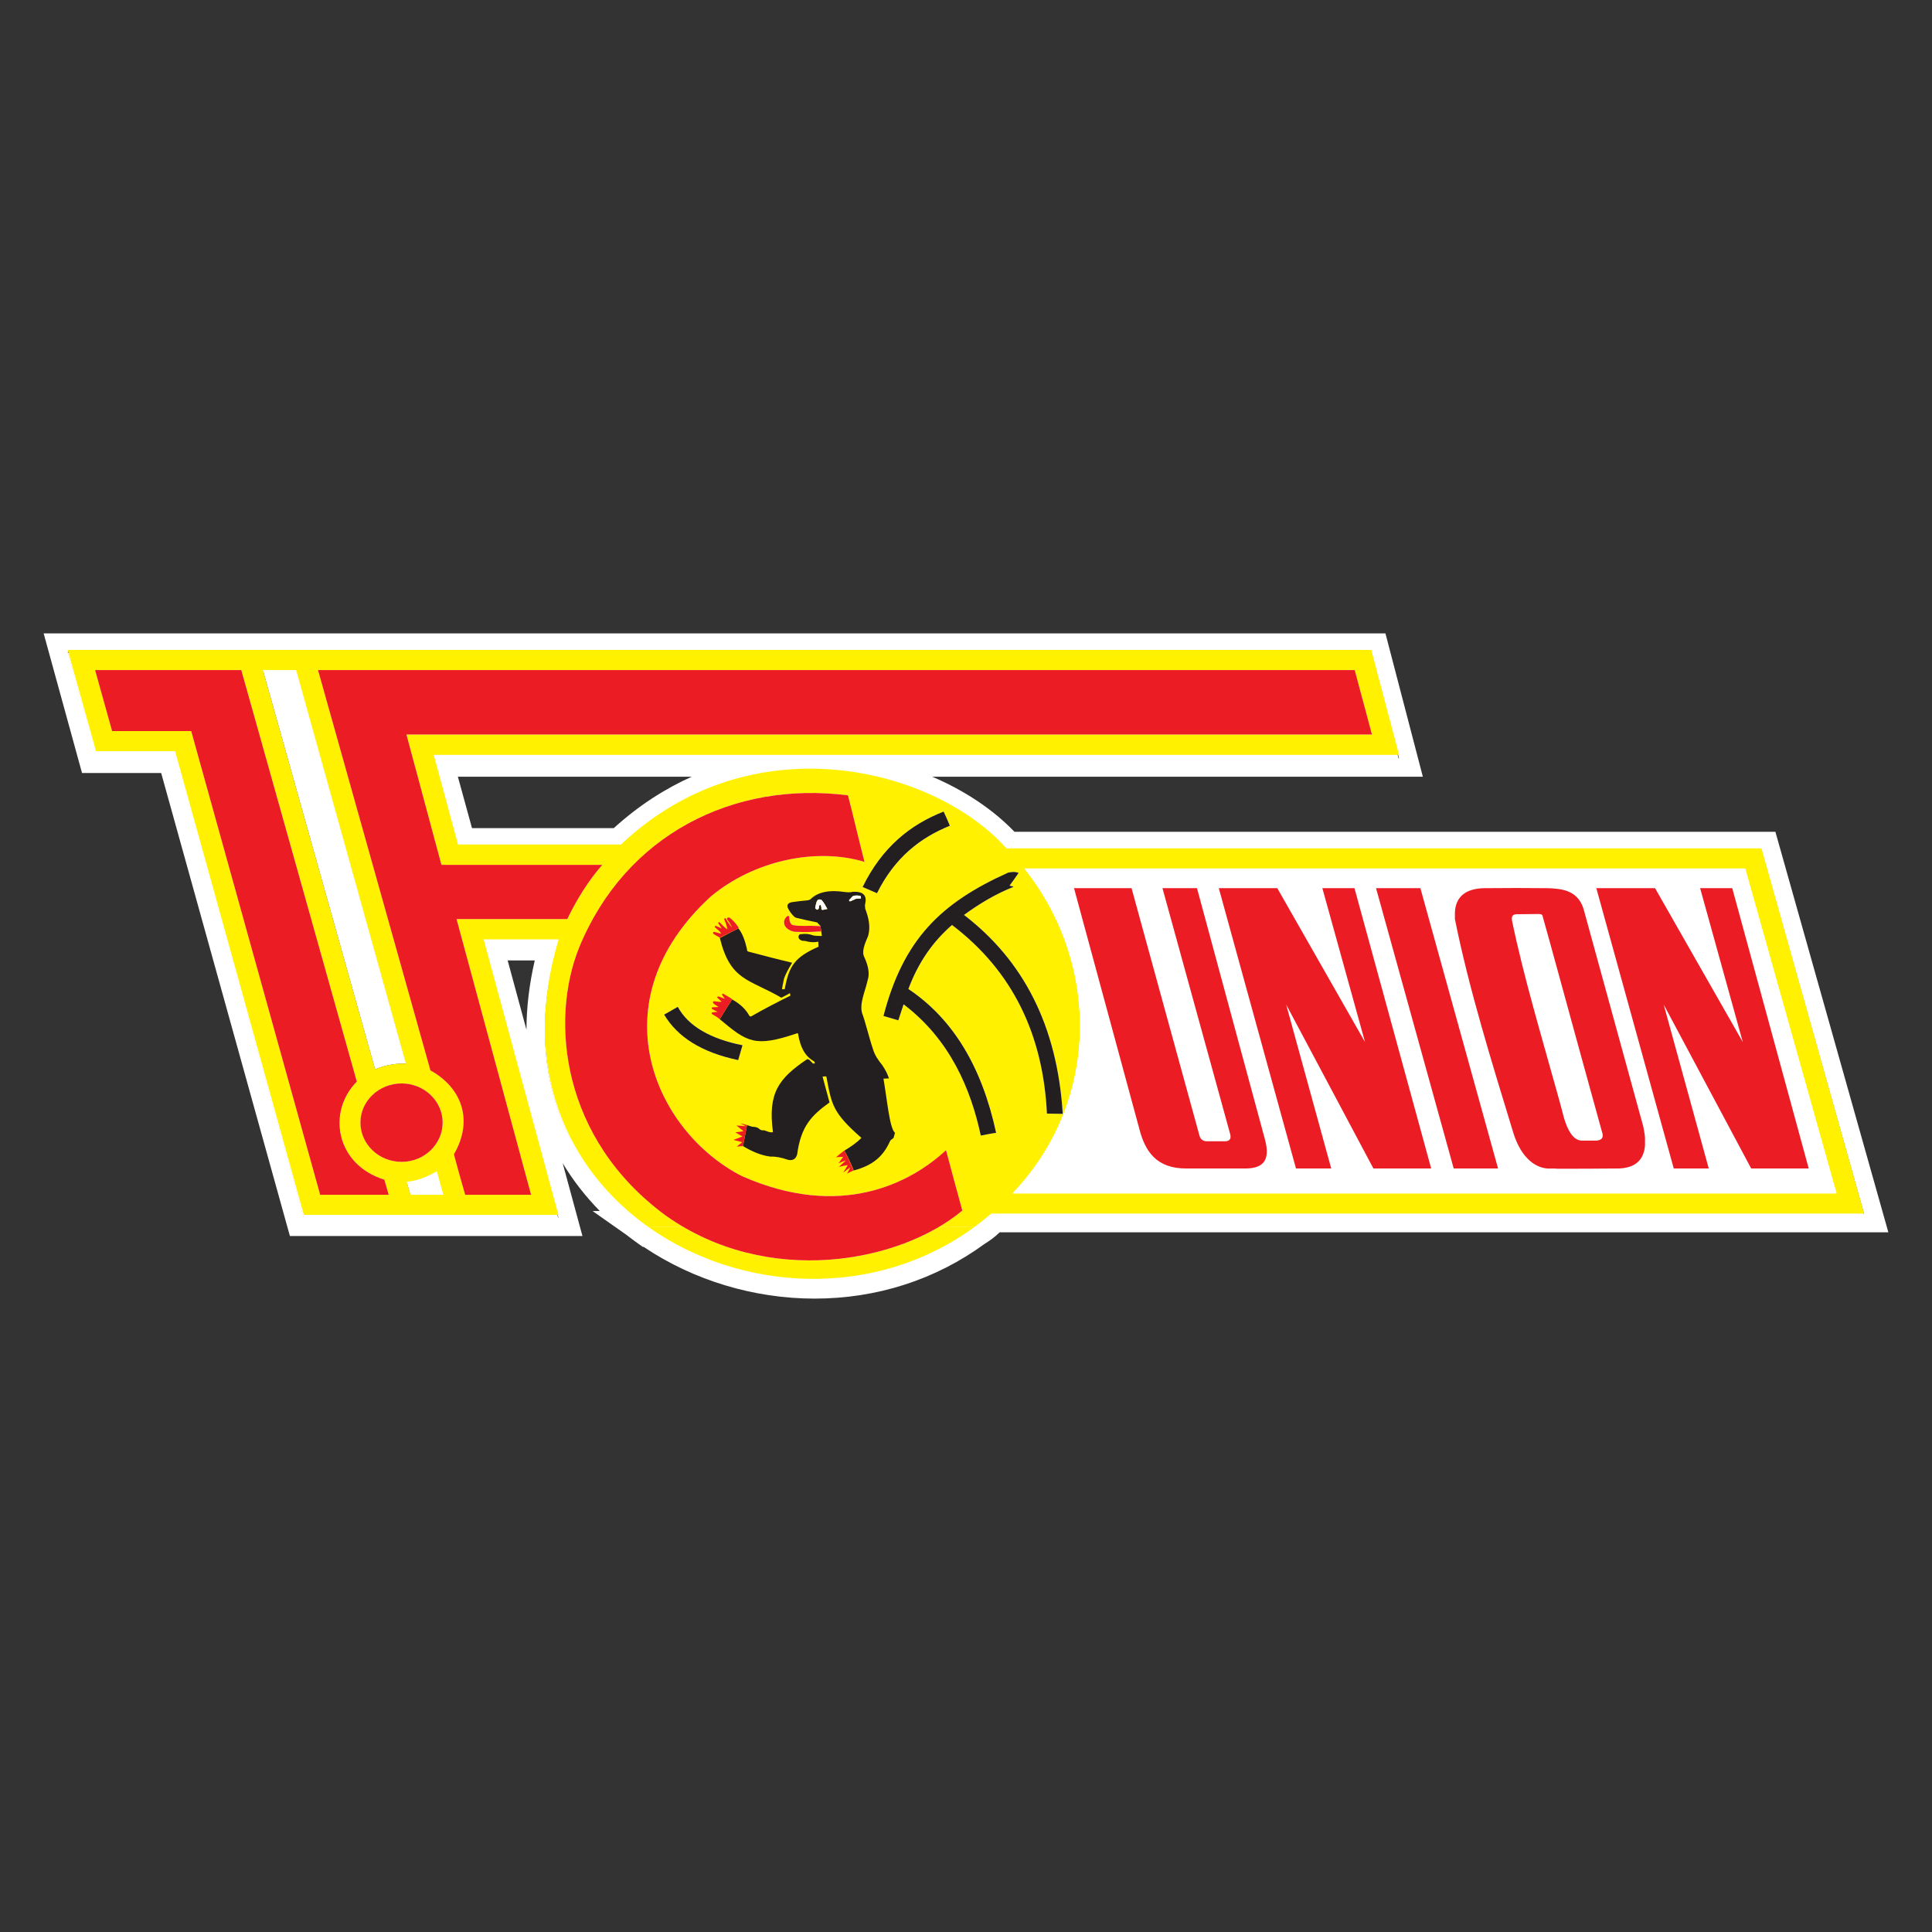
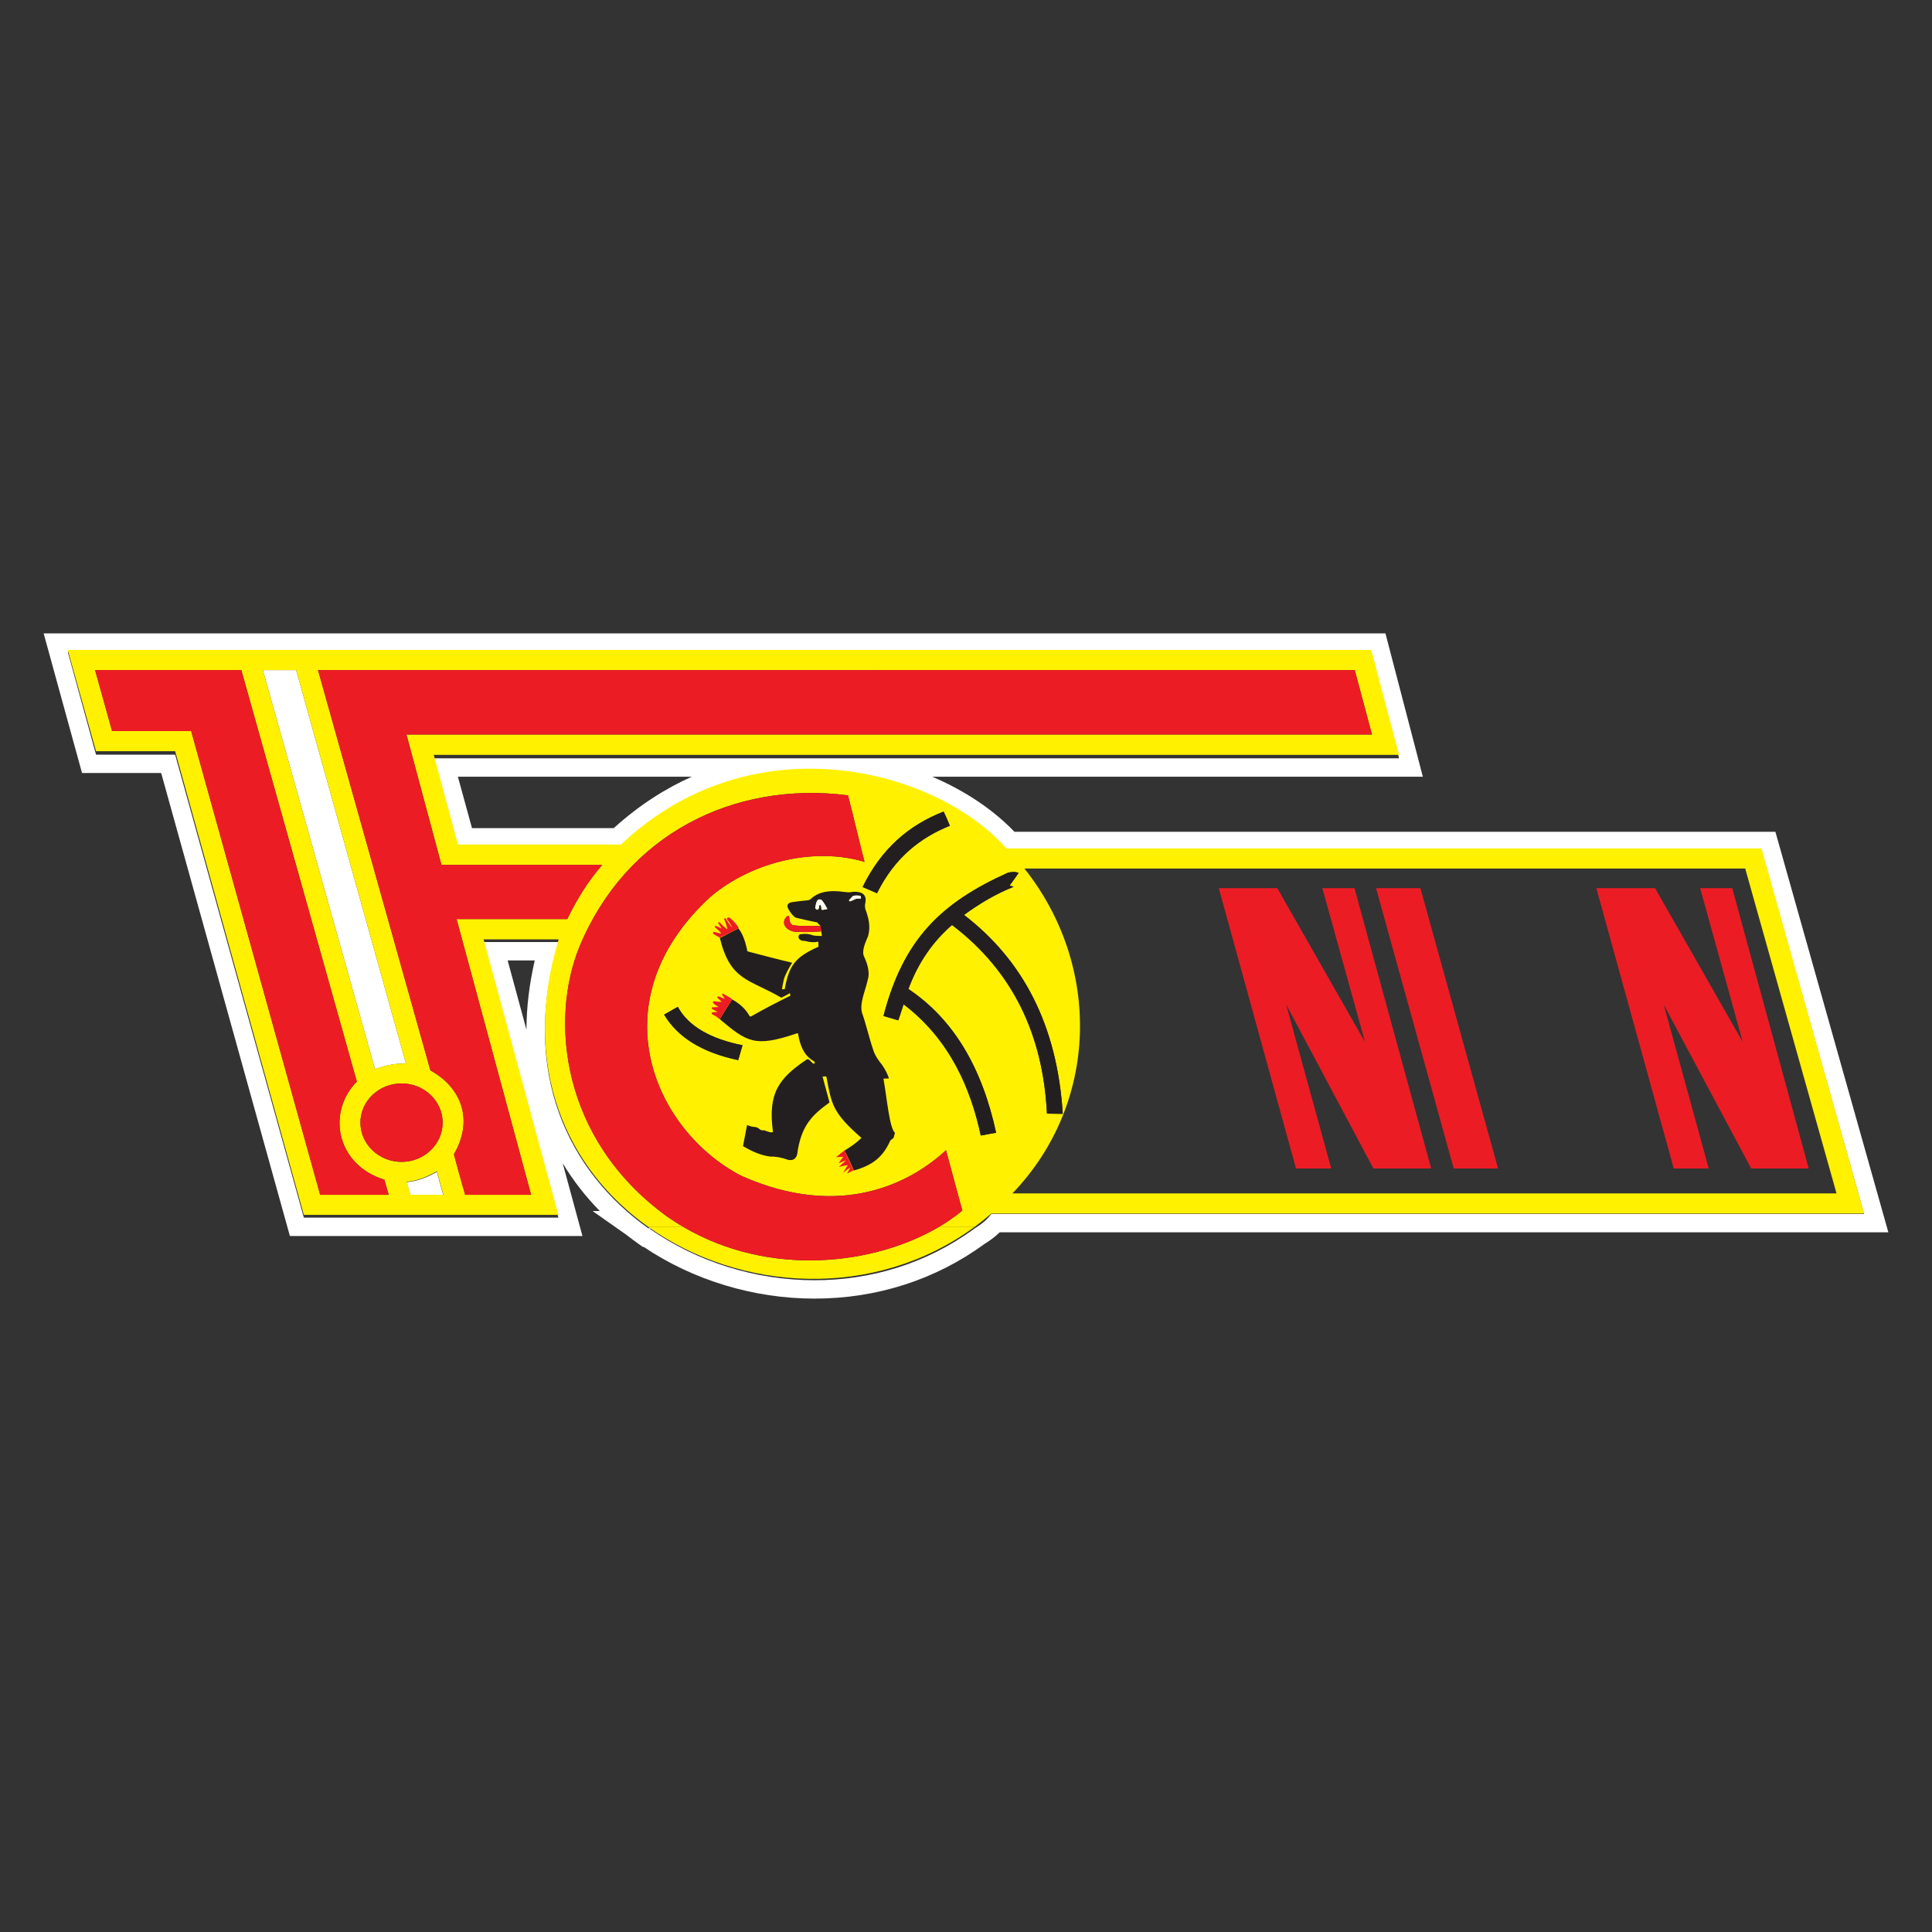
<svg xmlns="http://www.w3.org/2000/svg" version="1.1" id="Слой_1" x="0px" y="0px" viewBox="0 0 1024 1024" style="enable-background:new 0 0 1024 1024;" xml:space="preserve">
  <rect x="0" y="0" width="1024" height="1024" fill="#333333" stroke="none" />
  <g>
    <g>
-       <path style="fill:#FFFFFF;" d="M933.627,452H533.427c-37.607-43-134.671-69-204.294-2h-86.392    l-12.832-47h511.622l-14.737-57H35.908l14.992,55h41.927l68.224,245h134.924l-39.639-146    h39.766c-20.587,68,4.679,121.029,47.605,151.423l18.61-0.529    c-0.962-0.562-1.912-1.431-2.866-2.022c1.135,0.704,2.27,1.276,3.417,1.938    c-0.183-0.106-0.369-0.267-0.552-0.373l-18.608,0.783    C392.275,685.611,463.445,691,516.4,652h0.008c3.069-2,6.077-4,9.015-8h462.581    L933.627,452z M497.552,650c-0.291,1-0.597,0.516-0.892,0.685    c0.83-0.477,1.646-1.053,2.45-1.545C498.594,649.457,498.091,650,497.565,650H497.552z     M421.768,454.9c-3.595,0.584-7.184,1.38-10.735,2.384    c-5.326,1.506-10.565,3.48-15.6,5.902c5.035-2.423,10.274-4.396,15.6-5.902    C414.584,456.281,418.174,455.484,421.768,454.9z M458.215,456.814    c-6.416-1.939-13.292-2.954-20.356-3.087c-3.531-0.066-7.109,0.088-10.7,0.458    c3.591-0.37,7.169-0.524,10.7-0.458c7.063,0.133,13.94,1.148,20.356,3.087    V456.814z M536.687,469.809c0.179,0.055,0.361,0.123,0.552,0.214    c-5.717,2.272-11.186,5.065-16.594,8.379c5.407-3.314,10.876-6.107,16.594-8.379    C537.048,469.932,536.865,469.864,536.687,469.809z M563.283,590.362    c-1.397,0-2.795-0.03-4.193-0.06C560.488,590.331,561.885,590.362,563.283,590.362    L563.283,590.362z M481.465,524.194c4.002-10.725,9.361-19.541,16.025-26.96    C490.826,504.653,485.466,513.469,481.465,524.194z M486.101,498.409    c1.196-1.643,2.438-3.231,3.729-4.77    C488.539,495.178,487.297,496.766,486.101,498.409z M481.031,506.181    c1.059-1.815,2.162-3.569,3.312-5.267    C483.193,502.612,482.09,504.366,481.031,506.181z M478.924,532.314    c-0.889,2.787-1.906,5.695-2.795,8.484l0,0c0.889-2.788,1.906-5.697,2.795-8.484    V532.314z M472.649,524.269c0.809-2.218,1.657-4.362,2.545-6.436    C474.305,519.907,473.457,522.051,472.649,524.269z M434.997,491.825l0.001,0.006    c-0.061-0.319-0.118-0.641-0.16-0.964    C434.879,491.188,434.936,491.509,434.997,491.825z M419.974,490.261    c-0.508-0.303-0.921-0.818-1.207-1.53    C419.053,489.443,419.466,489.958,419.974,490.261    c1.207,0.242,2.382,0.364,3.541,0.424    C422.355,490.625,421.18,490.503,419.974,490.261z M425.564,494.018L425.564,494.018    c0.826,0,1.651,0,2.462-0.015c0.81-0.015,1.604-0.046,2.366-0.106    c1.867-0.119,2.99-0.122,4.369-0.235L434,491.847c0,0.001,0,0.002,0,0.003    l0.761,1.812c-1.379,0.113-2.752,0.116-4.619,0.235    c-0.762,0.061-1.431,0.091-2.241,0.106    C427.09,494.018,426.39,494.018,425.564,494.018z M426.961,490.746    c0.54-0.03,1.112-0.045,1.714-0.049    C428.073,490.701,427.501,490.716,426.961,490.746L426.961,490.746z M418.004,485.505    c-0.096-0.061-0.206-0.099-0.326-0.099    C417.797,485.406,417.909,485.444,418.004,485.505z M391.26,561.883L391.26,561.883    c0.191-0.667,0.381-1.314,0.572-1.97    C391.642,560.569,391.451,561.217,391.26,561.883z M415.787,490.204    c-0.345-0.968-0.33-2.232,0.355-3.378    C415.457,487.972,415.442,489.236,415.787,490.204z M358.333,545.914    c-1.86-1.867-3.508-3.864-4.953-5.985    C354.825,542.051,356.474,544.047,358.333,545.914z M359.244,533.646v-0    c2.096,3.863,5.068,7.214,8.855,10.074    C364.312,540.861,361.341,537.509,359.244,533.646z M366.915,552.688    c-1.624-1.011-3.149-2.082-4.579-3.211    C363.766,550.606,365.291,551.677,366.915,552.688z M370.06,545.109    c2.028,1.348,4.258,2.574,6.681,3.68    C374.318,547.683,372.089,546.457,370.06,545.109z M500.931,493.638    c1.183-1.161,2.402-2.286,3.656-3.377l0,0    C503.333,491.352,502.114,492.477,500.931,493.638z M464.822,473.417v-0    c8.813-17.724,21.312-28.098,35.716-34.518    C486.134,445.319,473.636,455.693,464.822,473.417z M376.65,475.234    c-0.949,0.871-1.875,1.745-2.78,2.622    C374.774,476.979,375.7,476.105,376.65,475.234    c2.859-2.393,5.876-4.597,9.018-6.607    C382.525,470.636,379.508,472.84,376.65,475.234z M359.923,493.919    c-1.298,1.81-2.514,3.626-3.652,5.447    C357.409,497.545,358.625,495.728,359.923,493.919    c1.947-2.715,4.077-5.414,6.399-8.094    C364,488.504,361.87,491.204,359.923,493.919z M388.901,620.99    c-2.109-1.232-4.181-2.56-6.207-3.977    C384.72,618.43,386.791,619.758,388.901,620.99    c1.406,0.821,2.829,1.6,4.266,2.335c16.397,7.271,31.293,10.353,44.594,10.624    c-13.301-0.272-28.197-3.353-44.594-10.624    C391.729,622.59,390.307,621.811,388.901,620.99z M394.805,663.701    c-1.199-0.31-2.395-0.643-3.591-0.989    C392.41,663.058,393.606,663.391,394.805,663.701z M389.677,662.269    c-1.67-0.505-3.337-1.039-4.998-1.616    C386.34,661.23,388.007,661.764,389.677,662.269z M384.608,660.63    c-1.706-0.594-3.405-1.233-5.099-1.905    C381.203,659.397,382.902,660.036,384.608,660.63z M378.166,658.169    c-1.232-0.505-2.461-1.025-3.685-1.572    C375.705,657.145,376.934,657.665,378.166,658.169z M372.829,655.839    c-1.139-0.529-2.274-1.076-3.405-1.643    C370.554,654.762,371.689,655.31,372.829,655.839z M439.205,667.686    c-1.645,0.114-3.3,0.199-4.961,0.257    C435.905,667.885,437.56,667.8,439.205,667.686z M459.069,664.902    c-1.156,0.244-2.317,0.479-3.489,0.697    C456.752,665.382,457.913,665.147,459.069,664.902z M453.899,665.894    c-1.037,0.18-2.077,0.35-3.125,0.508    C451.821,666.244,452.863,666.074,453.899,665.894z M448.998,666.66    c-1.07,0.148-2.146,0.281-3.226,0.406    C446.852,666.941,447.928,666.807,448.998,666.66z M444.112,667.255    c-1.324,0.137-2.656,0.253-3.993,0.355    C441.457,667.508,442.788,667.392,444.112,667.255z M469.322,662.342    c-1.142,0.332-2.295,0.647-3.456,0.952    C467.027,662.988,468.181,662.673,469.322,662.342z M464.83,663.573    c-1.509,0.385-3.034,0.746-4.572,1.085    C461.796,664.319,463.321,663.957,464.83,663.573z M478.153,659.438    c-0.924,0.339-1.854,0.671-2.794,0.992    C476.299,660.109,477.229,659.776,478.153,659.438z M473.747,660.97    c-0.95,0.311-1.909,0.611-2.874,0.904    C471.838,661.581,472.797,661.281,473.747,660.97z M487.722,655.494    c-1.301,0.602-2.623,1.187-3.968,1.753    C485.098,656.682,486.421,656.097,487.722,655.494z M482.804,657.631    c-1.046,0.43-2.1,0.853-3.17,1.26    C480.704,658.484,481.758,658.061,482.804,657.631z M495.316,651.627    c-0.791,0.44-1.594,0.871-2.406,1.297    C493.722,652.498,494.525,652.066,495.316,651.627z M491.573,653.62    c-0.933,0.474-1.884,0.935-2.843,1.39    C489.689,654.555,490.64,654.094,491.573,653.62z M495.675,614.528    c2.073-1.628,3.985-3.273,5.736-4.898v0    C499.66,611.255,497.747,612.9,495.675,614.528z M505.955,644.814    c-0.731,0.539-1.465,1.076-2.224,1.602    C504.49,645.89,505.224,645.353,505.955,644.814z M502.535,647.216    c-0.759,0.509-1.525,1.015-2.31,1.51    C501.011,648.232,501.775,647.725,502.535,647.216z M506.997,644.052    c1.048-0.797,2.07-1.605,3.053-2.428    C509.066,642.447,508.045,643.255,506.997,644.052z M542.955,460.328    c6.372,8.01,11.724,16.549,16.043,25.44c1.727,3.556,3.29,7.169,4.686,10.827    c1.396,3.657,2.626,7.36,3.689,11.096c-1.063-3.736-2.293-7.438-3.689-11.096    c-1.396-3.658-2.958-7.27-4.686-10.827    C554.679,476.877,549.327,468.338,542.955,460.328L542.955,460.328z M539.907,462.631    c-0.763,1.152-1.557,2.273-2.366,3.394c-0.81,1.121-1.636,2.242-2.461,3.393    c0.381,0.121,0.73,0.182,1.08,0.257c-0.349-0.076-0.699-0.136-1.08-0.257    c0.826-1.151,1.652-2.272,2.461-3.393    C538.35,464.903,539.144,463.782,539.907,462.631    c-0.889-0.242-1.779-0.485-2.541-0.485l0,0    C538.128,462.146,539.018,462.388,539.907,462.631z M500.141,430.152v0    c-6.622,2.59-12.869,5.896-18.634,10.129    C487.271,436.049,493.518,432.743,500.141,430.152z M470.652,450.045    c-1.691,1.854-3.321,3.827-4.885,5.925    C467.331,453.872,468.961,451.899,470.652,450.045z M461.01,471.78l-3.812-1.636    c1.929-3.954,4.024-7.588,6.271-10.929c-2.247,3.341-4.342,6.975-6.271,10.929    L461.01,471.78z M449.449,421.548c2.287,8.817,4.359,17.633,6.539,26.45    C453.807,439.181,451.735,430.365,449.449,421.548    c-5.681-0.727-11.333-1.136-16.93-1.23    C438.116,420.412,443.767,420.821,449.449,421.548z M399.778,423.492    c-8.808,1.911-17.333,4.674-25.463,8.267    C382.445,428.165,390.969,425.403,399.778,423.492z M342.793,451.689    c5.447-4.708,11.244-8.9,17.338-12.568c3.047-1.834,6.167-3.536,9.354-5.107    c-3.187,1.57-6.307,3.273-9.354,5.107    C354.038,442.789,348.24,446.981,342.793,451.689    c-14.977,12.946-27.293,29.789-35.766,50.326    c-4.395,10.873-7.082,23.663-7.438,37.338c0.357-13.675,3.043-26.465,7.438-37.338    C315.5,481.479,327.816,464.636,342.793,451.689z M311.636,468.137    c-2.395,3.454-4.662,7.112-6.811,10.975    C306.975,475.249,309.241,471.591,311.636,468.137z M314.075,464.751    c1.656-2.212,3.37-4.333,5.149-6.363    C317.445,460.419,315.731,462.54,314.075,464.751z M189.835,617.479    c-1.037-0.951-1.992-1.953-2.865-2.997    C187.844,615.527,188.798,616.528,189.835,617.479z M182.369,583.327    c0.509-1.211,1.099-2.398,1.77-3.554    C183.468,580.929,182.878,582.116,182.369,583.327z M179.971,594.645    c0.023-1.281,0.128-2.562,0.313-3.835    C180.099,592.083,179.995,593.364,179.971,594.645z M199.15,623.538    c1.447,0.648,2.977,1.226,4.589,1.726c0.572,1.999,1.143,4.039,1.715,6.021    c-0.572-1.983-1.143-4.022-1.715-6.021    C202.127,624.764,200.597,624.186,199.15,623.538z M191.452,618.867    c1.678,1.347,3.541,2.572,5.588,3.647    C194.993,621.439,193.13,620.214,191.452,618.867z M193.671,604.903    c0.673,1.181,1.462,2.294,2.352,3.323    C195.133,607.197,194.344,606.084,193.671,604.903z M193.671,585.113    c0.673-1.174,1.462-2.281,2.352-3.305    C195.133,582.832,194.344,583.939,193.671,585.113z M233.63,588.825    c0.637,1.943,0.981,4.007,0.981,6.143c0,2.159-0.344,4.241-0.981,6.199    c0.637-1.958,0.981-4.04,0.981-6.199    C234.611,592.831,234.267,590.768,233.63,588.825z M718.028,355.137l9.147,34.176    L718.028,355.137L718.028,355.137z M168.546,355.137l59.586,212.199L168.546,355.137    L168.546,355.137z M156.984,356l58.188,208.132    c-6.352-0.121-11.689,1.306-16.389,3.245L139.325,356H156.984z M212.885,574.244    c-6.034,0-11.497,2.333-15.451,6.089    C201.388,576.577,206.851,574.244,212.885,574.244L212.885,574.244z M127.891,355.137    L189.128,573.274L127.891,355.137L127.891,355.137z M59.412,387.495l-9.021-32.357l0,0    L59.412,387.495L59.412,387.495z M197.434,609.706    c3.954,3.772,9.417,6.105,15.451,6.105l0,0    C206.851,615.811,201.388,613.478,197.434,609.706z M217.586,635l-2.033-7.776    c5.717-0.485,10.926-2.232,16.008-5.141C232.705,626.324,233.849,631,234.992,635    H217.586z M352.919,644.309c1.612,1.143,3.24,2.234,4.879,3.286    C356.159,646.543,354.531,645.451,352.919,644.309z M367.779,653.362    c-1.202-0.624-2.396-1.276-3.587-1.945    C365.383,652.085,366.578,652.737,367.779,653.362z M396.589,664.147    c1.146,0.28,2.293,0.542,3.441,0.79    C398.883,664.689,397.736,664.426,396.589,664.147z M401.788,665.31    c1.252,0.253,2.505,0.482,3.757,0.698    C404.293,665.792,403.04,665.563,401.788,665.31z M406.922,666.25    c1.714,0.277,3.427,0.526,5.138,0.737    C410.349,666.776,408.636,666.528,406.922,666.25z M412.668,667.052    c1.499,0.178,2.997,0.332,4.493,0.46    C415.665,667.384,414.167,667.23,412.668,667.052z M418.814,667.635    c1.157,0.086,2.313,0.16,3.466,0.217    C421.126,667.795,419.971,667.72,418.814,667.635z M424.114,667.928    c1.116,0.04,2.229,0.066,3.341,0.079    C426.343,667.994,425.23,667.968,424.114,667.928z M429.227,668.025    c1.231,0,2.459-0.021,3.683-0.053C431.686,668.004,430.459,668.025,429.227,668.025z     M519.833,601.874L519.833,601.874c1.461-0.242,2.763-0.515,4.065-0.772    C522.596,601.36,521.294,601.632,519.833,601.874z M536.604,632.535    c1.441-1.5,2.839-3.024,4.192-4.571c2.706-3.094,5.237-6.28,7.592-9.546    c-2.355,3.266-4.886,6.452-7.592,9.546    C539.442,629.511,538.045,631.035,536.604,632.535L536.604,632.535z M941.123,517.73    l32.27,114.805l0,0L941.123,517.73z" />
      <path style="fill:#FFFFFF;" d="M726.794,345.447l14.737,56.479h-511.622l12.832,46.741h86.392    c30.634-29.135,66.569-40.549,100.426-40.547    c43.09,0.004,82.809,18.501,103.868,42.494h400.2l54.377,192.806H525.423    c-2.938,3.895-5.947,5.843-9.015,7.79h-0.008    c-25.517,18.769-55.255,27.341-84.664,27.341c-31.473,0-62.567-9.824-87.668-27.485    l18.25-0.348c-0.159-0.093-0.318-0.192-0.476-0.295l0.416-0.009    c0.204,0.116,0.408,0.232,0.612,0.35c-0.183-0.106-0.369-0.245-0.552-0.352    l-0.061,0.001c-0.939-0.534-1.872-1.053-2.805-1.631    c0.796,0.494,1.59,1.12,2.389,1.64l-18.132,0.39    c0.118,0.084,0.24,0.169,0.359,0.253l-0.36,0.007    c-42.927-30.394-68.192-83.608-47.605-151.772h-39.766l39.639,146.066H161.051    L92.826,399.979h-41.927l-14.992-54.531H726.794 M727.175,389.313l-9.147-34.176    L727.175,389.313 M228.132,567.337L168.546,355.137L228.132,567.337 M189.128,573.274    l-61.237-218.137L189.128,573.274 M59.412,387.495l-9.021-32.357L59.412,387.495     M198.783,566.766c4.487-1.851,9.553-3.05,15.529-3.05    c0.285,0,0.572,0.003,0.861,0.008l-58.188-208.539h-17.66L198.783,566.766     M449.449,421.548c2.287,8.817,4.359,17.633,6.539,26.45    C453.808,439.181,451.736,430.364,449.449,421.548    c-5.681-0.727-11.333-1.136-16.93-1.23    C438.116,420.412,443.767,420.821,449.449,421.548 M374.315,431.759    c8.13-3.593,16.654-6.356,25.463-8.267    C390.969,425.403,382.445,428.165,374.315,431.759 M481.506,440.282    c5.765-4.233,12.012-7.539,18.634-10.129v-0    C493.518,432.743,487.271,436.049,481.506,440.282 M359.775,439.337    c-5.963,3.616-11.642,7.737-16.981,12.353    c-14.977,12.946-27.293,29.789-35.766,50.326    c-4.395,10.873-7.082,23.663-7.438,37.338c0.357-13.675,3.044-26.465,7.438-37.338    c8.473-20.537,20.789-37.38,35.766-50.326    C348.133,447.073,353.812,442.953,359.775,439.337    c0.119-0.072,0.238-0.144,0.357-0.216c3.047-1.834,6.167-3.536,9.354-5.107    c-3.187,1.57-6.307,3.273-9.354,5.107    C360.012,439.193,359.893,439.265,359.775,439.337 M464.822,473.417    c8.813-17.724,21.312-28.098,35.716-34.519    c-14.404,6.421-26.902,16.795-35.716,34.518V473.417 M465.767,455.971    c1.564-2.099,3.194-4.072,4.885-5.926    C468.961,451.899,467.331,453.872,465.767,455.971 M436.26,453.712L436.26,453.712    c-0.002,0-0.005,0-0.008,0c-2.927,0-5.882,0.15-8.846,0.448    c-0.056,0.006-0.113,0.011-0.169,0.017c-0.026,0.003-0.052,0.005-0.078,0.008    c0.026-0.003,0.052-0.005,0.078-0.008c0.057-0.006,0.113-0.011,0.169-0.017    c2.964-0.297,5.919-0.447,8.846-0.448    C436.255,453.712,436.258,453.712,436.26,453.712c0,0,0.001,0,0.002,0    c0.534,0,1.066,0.005,1.597,0.015c0.102,0.002,0.204,0.004,0.306,0.006    c0.036,0.001,0.072,0.002,0.108,0.003c0.598,0.014,1.195,0.035,1.79,0.062    c0.012,0.001,0.024,0.001,0.036,0.002c0.039,0.002,0.078,0.004,0.118,0.005    c0.025,0.001,0.051,0.002,0.077,0.004c0.026,0.001,0.051,0.003,0.077,0.004    c0.039,0.002,0.078,0.004,0.116,0.006c0.058,0.003,0.115,0.006,0.172,0.009    c0.002,0,0.003,0,0.005,0c0.003,0,0.006,0,0.009,0    c6.075,0.319,11.982,1.306,17.543,2.987v-0    c-5.561-1.681-11.468-2.667-17.543-2.987c-0.003-0-0.006-0-0.009-0    c-0.002-0-0.003-0-0.005-0c-0.057-0.003-0.114-0.006-0.172-0.009    c-0.039-0.002-0.078-0.004-0.116-0.006c-0.026-0.001-0.051-0.002-0.077-0.004    c-0.025-0.001-0.051-0.002-0.077-0.004c-0.039-0.002-0.078-0.004-0.118-0.005    c-0.012-0.001-0.024-0.001-0.036-0.002c-0.595-0.027-1.192-0.047-1.79-0.062    c-0.036-0.001-0.072-0.002-0.108-0.003c-0.102-0.002-0.204-0.004-0.306-0.006    c-0.532-0.01-1.064-0.015-1.597-0.015    C436.262,453.712,436.261,453.712,436.26,453.712L436.26,453.712 M395.433,463.187    c5.035-2.423,10.274-4.396,15.6-5.902c3.551-1.004,7.141-1.801,10.735-2.384    c-3.595,0.584-7.184,1.38-10.735,2.384    C405.707,458.791,400.468,460.764,395.433,463.187 M314.075,464.751    c1.656-2.212,3.37-4.333,5.149-6.363    C317.445,460.419,315.731,462.54,314.075,464.751 M457.199,470.144l3.812,1.636    L457.199,470.144c1.929-3.954,4.024-7.588,6.271-10.929    C461.223,462.556,459.128,466.19,457.199,470.144 M567.373,507.69    c-1.063-3.736-2.293-7.438-3.689-11.096c-1.396-3.658-2.958-7.27-4.686-10.827    c-4.319-8.891-9.671-17.43-16.043-25.44    c6.372,8.01,11.724,16.549,16.043,25.44c1.727,3.556,3.29,7.169,4.686,10.827    C565.08,500.252,566.31,503.954,567.373,507.69 M539.907,462.631    c-0.763,1.152-1.557,2.273-2.366,3.394c-0.81,1.121-1.636,2.242-2.461,3.393    c0.381,0.121,0.73,0.182,1.08,0.257c-0.349-0.076-0.699-0.136-1.08-0.257    c0.826-1.151,1.652-2.272,2.461-3.393    C538.35,464.903,539.144,463.782,539.907,462.631    c-0.889-0.242-1.779-0.485-2.541-0.485    C538.128,462.146,539.018,462.388,539.907,462.631 M304.825,479.112    c2.15-3.863,4.416-7.521,6.811-10.975    C309.241,471.591,306.975,475.249,304.825,479.112 M373.87,477.856    c0.904-0.877,1.831-1.751,2.78-2.622c2.859-2.393,5.876-4.597,9.018-6.607    c-3.142,2.01-6.159,4.214-9.018,6.607    C375.7,476.105,374.774,476.979,373.87,477.856 M537.239,470.023    c-5.717,2.272-11.186,5.065-16.594,8.379    C526.052,475.088,531.522,472.295,537.239,470.023    c-0.191-0.091-0.373-0.159-0.552-0.214    C536.865,469.864,537.048,469.932,537.239,470.023 M418.004,485.505    c-0.096-0.061-0.206-0.099-0.326-0.099    C417.797,485.406,417.909,485.444,418.004,485.505 M356.272,499.366    c1.137-1.821,2.354-3.637,3.652-5.447c1.947-2.715,4.077-5.414,6.399-8.094    c-2.322,2.679-4.452,5.379-6.399,8.094    C358.625,495.729,357.409,497.545,356.272,499.366 M415.787,490.204    c-0.345-0.968-0.33-2.232,0.355-3.378    C415.457,487.972,415.442,489.236,415.787,490.204 M418.774,488.748    c0.286,0.703,0.696,1.213,1.2,1.513c1.207,0.242,2.382,0.364,3.541,0.424    c-1.159-0.061-2.334-0.182-3.541-0.424    C419.47,489.961,419.059,489.451,418.774,488.748    c-0.002-0.006-0.004-0.011-0.007-0.017    C418.769,488.737,418.771,488.742,418.774,488.748 M500.931,493.638    c1.183-1.161,2.402-2.286,3.656-3.377    C503.332,491.352,502.114,492.477,500.931,493.638 M426.961,490.746    c0.54-0.03,1.112-0.045,1.714-0.049    C428.073,490.701,427.501,490.716,426.961,490.746 M434.914,491.37    c0.026,0.155,0.055,0.309,0.084,0.462l-0.001-0.006    C434.968,491.674,434.94,491.522,434.914,491.37    c-0.029-0.167-0.054-0.335-0.076-0.502    C434.859,491.035,434.886,491.203,434.914,491.37 M425.564,494.018    c0.826,0,1.651,0,2.462-0.015c0.81-0.015,1.604-0.045,2.366-0.106    c1.867-0.119,3.08-0.122,4.459-0.235l-0.671-1.815c0,0.001,0,0.002,0,0.003    l0.67,1.812c-1.379,0.113-2.797,0.116-4.664,0.235    c-0.762,0.061-1.454,0.091-2.264,0.106    C427.112,494.018,426.39,494.018,425.564,494.018 M486.101,498.409    c1.196-1.643,2.438-3.231,3.729-4.77    C488.539,495.178,487.297,496.766,486.101,498.409 M481.465,524.193    c4.002-10.725,9.361-19.541,16.025-26.96    C490.826,504.653,485.466,513.469,481.465,524.193 M481.031,506.181    c1.059-1.815,2.162-3.569,3.312-5.267    C483.193,502.612,482.09,504.366,481.031,506.181 M973.394,632.535L941.123,517.73    L973.394,632.535 M472.649,524.269c0.809-2.218,1.657-4.362,2.545-6.436    C474.305,519.907,473.457,522.051,472.649,524.269 M476.129,540.797    c0.889-2.788,1.906-5.696,2.795-8.483v-0    C478.035,535.101,477.018,538.009,476.129,540.797 M368.011,543.653    c0.029,0.022,0.059,0.045,0.088,0.067    C368.07,543.698,368.04,543.675,368.011,543.653    c-3.744-2.845-6.687-6.174-8.766-10.007v0    C361.324,537.479,364.266,540.808,368.011,543.653 M358.333,545.915    c-1.86-1.867-3.508-3.864-4.953-5.985    C354.825,542.051,356.474,544.047,358.333,545.915 M376.742,548.789    c-2.423-1.106-4.653-2.332-6.681-3.68    C372.089,546.457,374.318,547.683,376.742,548.789 M366.915,552.688    c-1.624-1.011-3.149-2.082-4.579-3.211    C363.766,550.606,365.291,551.677,366.915,552.688 M391.26,561.883    c0.191-0.667,0.381-1.314,0.572-1.969    C391.642,560.569,391.451,561.217,391.26,561.883 M197.434,580.334    c3.954-3.757,9.417-6.089,15.451-6.089    C206.851,574.244,201.388,576.577,197.434,580.334 M184.139,579.773    c-0.288,0.495-0.56,0.997-0.818,1.503c-0.344,0.675-0.661,1.359-0.952,2.051    c0.291-0.692,0.608-1.376,0.952-2.051    C183.579,580.77,183.852,580.269,184.139,579.773 M193.671,585.113    c0.673-1.174,1.462-2.281,2.352-3.305    C195.133,582.832,194.344,583.939,193.671,585.113 M234.611,594.967    c0,2.159-0.344,4.241-0.981,6.199C234.267,599.208,234.611,597.126,234.611,594.967    c0-2.136-0.344-4.2-0.981-6.143C234.267,590.768,234.611,592.831,234.611,594.967     M563.283,590.362c-1.397,0-2.795-0.03-4.193-0.06    C560.488,590.331,561.885,590.362,563.283,590.362 M179.971,594.645    c0.023-1.281,0.128-2.562,0.313-3.835    C180.099,592.083,179.995,593.364,179.971,594.645 M519.833,601.874    c1.461-0.242,2.763-0.515,4.065-0.772    C522.596,601.36,521.294,601.632,519.833,601.874 M196.023,608.226    c-0.891-1.029-1.679-2.142-2.352-3.323    C194.344,606.084,195.133,607.197,196.023,608.226 M495.675,614.528    c2.073-1.628,3.985-3.273,5.736-4.897v-0    C499.66,611.255,497.747,612.9,495.675,614.528 M212.885,615.811    c-6.034,0-11.497-2.333-15.451-6.105    C201.388,613.478,206.851,615.811,212.885,615.811 M189.835,617.479    c-1.037-0.951-1.992-1.953-2.865-2.997    C187.844,615.527,188.798,616.528,189.835,617.479 M437.761,633.949    c-13.301-0.272-28.197-3.353-44.594-10.624c-1.437-0.735-2.86-1.514-4.266-2.335    c-2.109-1.232-4.181-2.56-6.207-3.977c2.026,1.417,4.098,2.745,6.207,3.977    c1.406,0.821,2.829,1.6,4.266,2.335    C409.564,630.596,424.459,633.678,437.761,633.949 M536.604,632.535    c1.441-1.5,2.839-3.024,4.192-4.571c2.706-3.094,5.237-6.28,7.592-9.546    c-2.355,3.266-4.886,6.452-7.592,9.546    C539.442,629.511,538.045,631.035,536.604,632.535 M197.04,622.514    c-2.047-1.075-3.91-2.299-5.588-3.647    C193.13,620.214,194.993,621.439,197.04,622.514 M217.586,633.683h17.406    c-1.144-3.895-2.287-8.346-3.431-12.588c-5.082,2.908-10.291,4.985-16.008,5.47    L217.586,633.683 M205.453,631.285c-0.572-1.983-1.143-4.022-1.715-6.021    c-1.612-0.5-3.141-1.078-4.589-1.726c1.447,0.648,2.977,1.226,4.589,1.726    C204.31,627.263,204.882,629.303,205.453,631.285 M510.05,641.624    c-0.625,0.523-1.265,1.039-1.917,1.551c-0.375,0.294-0.754,0.586-1.136,0.877    c0.383-0.291,0.761-0.583,1.136-0.877    C508.786,642.664,509.426,642.147,510.05,641.624 M357.798,647.595    c-1.639-1.052-3.267-2.144-4.879-3.286    C354.531,645.451,356.159,646.543,357.798,647.595 M505.92,644.839    c-0.719,0.53-1.443,1.059-2.19,1.577    C504.478,645.898,505.201,645.369,505.92,644.839    c0.011-0.008,0.023-0.017,0.034-0.025    C505.943,644.822,505.932,644.831,505.92,644.839 M501.535,647.881    c-0.432,0.284-0.868,0.567-1.31,0.846    C500.667,648.448,501.103,648.165,501.535,647.881    c0.335-0.22,0.668-0.442,1-0.664    C502.203,647.439,501.87,647.66,501.535,647.881 M496.66,650.867    c0.295-0.17,0.601-0.332,0.892-0.504h0.012    c0.526-0.31,1.029-0.634,1.545-0.951    C498.306,649.905,497.49,650.39,496.66,650.867 M367.779,653.362    c-1.202-0.624-2.396-1.277-3.587-1.945    C365.383,652.085,366.578,652.737,367.779,653.362 M494.121,652.281    c-0.401,0.216-0.805,0.43-1.211,0.643    C493.316,652.711,493.72,652.497,494.121,652.281    c0.401-0.216,0.799-0.434,1.195-0.654    C494.92,651.846,494.522,652.064,494.121,652.281 M488.73,655.01    c0.96-0.455,1.91-0.916,2.843-1.39    C490.64,654.094,489.689,654.555,488.73,655.01 M372.829,655.839    c-1.139-0.529-2.274-1.076-3.405-1.643    C370.554,654.762,371.689,655.31,372.829,655.839 M483.753,657.247    c1.345-0.566,2.667-1.151,3.968-1.753    C486.421,656.097,485.098,656.682,483.753,657.247 M378.166,658.169    c-1.232-0.505-2.461-1.025-3.685-1.572    C375.705,657.145,376.934,657.665,378.166,658.169 M479.634,658.891    c1.07-0.407,2.124-0.83,3.17-1.26    C481.758,658.062,480.704,658.484,479.634,658.891 M382.194,659.759    c0.803,0.3,1.608,0.59,2.414,0.871    C383.803,660.349,382.998,660.059,382.194,659.759    c-0.896-0.334-1.792-0.68-2.685-1.034    C380.403,659.079,381.298,659.425,382.194,659.759 M475.359,660.43    c0.94-0.321,1.87-0.654,2.794-0.992    C477.229,659.776,476.299,660.109,475.359,660.43 M384.834,660.707    c1.609,0.557,3.225,1.073,4.842,1.562    C388.059,661.779,386.444,661.263,384.834,660.707    c-0.052-0.018-0.104-0.036-0.156-0.054    C384.73,660.671,384.782,660.689,384.834,660.707 M473.747,660.97    c-0.95,0.311-1.909,0.611-2.874,0.904    C471.838,661.581,472.797,661.281,473.747,660.97 M469.322,662.342    c-1.066,0.31-2.142,0.605-3.225,0.891c-0.077,0.02-0.155,0.041-0.232,0.061    c0.077-0.02,0.155-0.041,0.232-0.061    C467.18,662.946,468.257,662.651,469.322,662.342 M394.805,663.701    c-1.199-0.31-2.395-0.643-3.591-0.989    C392.41,663.058,393.606,663.391,394.805,663.701 M460.258,664.657    c1.539-0.339,3.063-0.7,4.572-1.085    C463.321,663.957,461.796,664.319,460.258,664.657 M400.03,664.937    c-1.148-0.248-2.295-0.511-3.441-0.79    C397.736,664.426,398.883,664.689,400.03,664.937 M455.581,665.599    c1.171-0.217,2.332-0.452,3.489-0.697    C457.913,665.147,456.752,665.382,455.581,665.599 M405.545,666.008    c-1.252-0.216-2.505-0.445-3.757-0.698    C403.04,665.563,404.293,665.792,405.545,666.008 M453.899,665.894    c-1.037,0.18-2.077,0.35-3.125,0.508    C451.821,666.244,452.863,666.074,453.899,665.894 M412.06,666.987    c-1.711-0.211-3.424-0.459-5.138-0.737    C408.636,666.528,410.349,666.776,412.06,666.987 M445.772,667.065    c1.08-0.125,2.156-0.258,3.226-0.406    C447.928,666.807,446.852,666.941,445.772,667.065 M417.161,667.512    c-1.496-0.128-2.994-0.282-4.493-0.46    C414.167,667.23,415.665,667.384,417.161,667.512 M440.12,667.609    c1.337-0.101,2.668-0.217,3.993-0.355    C442.788,667.392,441.457,667.508,440.12,667.609 M421.669,667.82    c0.204,0.011,0.408,0.022,0.611,0.032    C422.076,667.842,421.872,667.831,421.669,667.82    c-0.95-0.052-1.902-0.115-2.855-0.185    C419.766,667.705,420.719,667.769,421.669,667.82 M434.244,667.943    c1.661-0.058,3.316-0.142,4.961-0.257    C437.56,667.8,435.905,667.885,434.244,667.943 M427.455,668.008    c-1.111-0.014-2.225-0.039-3.341-0.079    C425.23,667.968,426.343,667.994,427.455,668.008 M429.227,668.025    c1.232,0,2.459-0.021,3.683-0.053C431.686,668.003,430.459,668.025,429.227,668.025     M734.317,335.71h-7.523H35.908H23.132l3.386,12.319l14.992,54.531l1.967,7.156    h7.422h34.527l66.242,238.261l1.982,7.129h7.4h134.924h12.732l-3.334-12.288    l-7.134-26.286c5.471,9.081,12.048,17.556,19.628,25.295l-3.755,0.071    l17.875,12.576c1.983,1.559,4.014,3.075,6.093,4.547l2.612,1.849l0.433-0.008    c26.331,17.708,58.374,27.427,90.61,27.427c33.023,0,64.17-10.024,90.108-28.996    c2.266-1.439,5.095-3.267,7.98-6.136h458.181h12.864l-3.492-12.381    l-54.377-192.806l-2.001-7.094h-7.371H537.702    c-11.492-11.97-26.599-21.943-43.608-29.213H741.531h12.605l-3.183-12.196    L736.216,342.989L734.317,335.71L734.317,335.71z M242.681,411.664h123.981    c-13.695,6.137-27.746,14.901-41.354,27.266h-75.141L242.681,411.664L242.681,411.664    z M416.884,487.27l0.794-1.252v1.727L416.884,487.27L416.884,487.27z     M269.068,509.041h14.363c-2.898,12.546-4.364,24.799-4.4,36.716L269.068,509.041    L269.068,509.041z" />
    </g>
    <g>
      <path style="fill-rule:evenodd;clip-rule:evenodd;fill:#FFF100;" d="M362.317,650.371    c46.211,26.979,101.439,19.861,135.236-0.008l18.855,0.008    c-52.956,38.772-124.131,34.397-172.699,0.005L362.317,650.371L362.317,650.371z" />
      <path style="fill-rule:evenodd;clip-rule:evenodd;fill:#FFF100;" d="M343.707,650.371    c-42.927-30.394-68.192-84.241-47.605-152.475h-39.766l39.639,146.03H161.051    L92.826,398.159H50.9l-14.992-53.685h690.886l14.737,55.625H229.91l12.832,47.505    h86.392c69.623-65.804,166.687-40.355,204.294,2.06h400.2l54.376,193.535H525.423    c-2.939,2.539-5.947,4.932-9.015,7.178l-18.856-0.005    c4.586-2.704,8.778-5.635,12.499-8.747c-2.922-10.544-5.717-21.208-8.639-31.994    c-18.676,17.33-55.774,36.962-108.245,13.695    c-45.991-23.51-77.245-92.345-16.517-148.091    c22.869-19.147,55.901-26.176,81.566-18.42    c-3.05-11.755-5.718-23.511-8.767-35.266    c-60.602-7.756-117.773,20.724-142.421,80.468    c-15.627,38.659-9.656,101.556,45.864,142.275c3.092,2.193,6.237,4.217,9.425,6.078    L343.707,650.371L343.707,650.371z M394.871,601.929l-1.069,5.521    C394.179,605.59,394.525,603.759,394.871,601.929L394.871,601.929z M352.003,537.767    c6.988,11.755,19.693,19.995,39.257,24.117c0.763-2.667,1.525-5.211,2.287-7.878    c-16.898-3.393-28.713-10.058-34.303-20.359    C356.831,534.98,354.417,536.433,352.003,537.767L352.003,537.767z M464.822,473.417    c9.401-18.905,22.995-29.449,38.622-35.751c-1.017-2.545-2.159-5.09-3.303-7.513    c-17.66,6.908-32.651,18.905-42.942,39.991L464.822,473.417L464.822,473.417z     M534.316,462.51c-35.827,16.117-55.52,35.508-66.064,75.984    c2.668,0.727,5.336,1.575,7.877,2.303c0.889-2.788,1.906-5.697,2.795-8.484    c24.774,18.784,35.7,45.202,40.909,69.561    c2.922-0.484,5.209-1.091,8.131-1.454    c-7.496-34.781-22.742-60.352-46.499-76.227    c5.336-14.3,13.086-25.206,23.122-33.932    c32.398,24.601,48.278,58.413,50.31,99.98c2.795,0,5.591,0.12,8.385,0.12    c-2.921-47.142-21.217-81.559-52.343-105.432    c8.639-6.302,17.152-11.271,26.299-14.906c-0.762-0.363-1.398-0.363-2.16-0.606    c1.652-2.302,3.303-4.483,4.828-6.787c-0.889-0.242-1.779-0.485-2.542-0.485    C536.476,462.146,535.46,462.267,534.316,462.51L534.316,462.51z M217.586,633.263    h17.406c-1.143-3.999-2.287-8.241-3.43-12.483    c-5.082,2.909-10.291,5.09-16.009,5.575L217.586,633.263L217.586,633.263z     M542.955,460.328c40.783,51.263,39.766,124.217-6.352,172.207h436.79    l-48.405-172.207H542.955L542.955,460.328z M127.891,355.137H50.391l9.021,32.357    h41.927l68.351,245.768h36.335c-0.762-2.545-1.524-5.333-2.286-7.998    c-25.791-7.999-30.492-35.993-14.61-51.99L127.891,355.137L127.891,355.137z     M212.886,574.244c-12.069,0-21.852,9.331-21.852,20.723    c0,11.513,9.783,20.844,21.852,20.844c11.943,0,21.726-9.331,21.726-20.844    C234.611,583.575,224.828,574.244,212.886,574.244L212.886,574.244z M168.546,355.137    l59.586,212.199c16.262,8.967,23.123,26.055,12.45,44.475    c1.907,7.271,3.939,14.422,5.972,21.451h34.938l-39.511-146.152h58.696    c5.336-11.027,11.434-20.601,18.548-28.722h-85.249l-18.55-69.076h511.749    l-9.147-34.176H168.546L168.546,355.137z M434.838,490.867    c-3.05-0.121-5.717-0.242-7.877-0.121c-2.287,0-4.574,0-6.987-0.485    c-1.016-0.606-1.651-2.06-1.651-4.242c0-0.363-0.509-0.848-1.017-0.485    c-2.033,1.576-2.033,3.878-1.27,5.211c0.89,1.455,2.414,2.424,4.193,2.909    c0.508,0.121,1.016,0.242,1.525,0.242c0.889,0,1.905,0,3.811,0.121    c1.651,0,3.304,0,4.828-0.121c1.867-0.119,3.49-0.122,4.869-0.235l-0.261-1.819    C434.938,491.521,434.88,491.194,434.838,490.867L434.838,490.867z M215.172,563.701    l-58.188-208.563h-17.659l59.458,211.593    C203.484,564.791,208.82,563.58,215.172,563.701L215.172,563.701z" />
      <path style="fill-rule:evenodd;clip-rule:evenodd;fill:#231F20;" d="M450.466,477.779    c1.016-0.364,2.032-0.848,3.048-1.333c0.127-0.121,0.763-0.242,2.796-0.242v-0.606    c0-0.606-0.253-0.727-0.636-0.849c-0.381,0-0.889-0.121-1.397-0.121    c-1.143,0-2.16,0.121-2.541,0.606c-0.635,0.727-1.269,1.333-1.778,1.939    C450.084,477.415,450.338,477.658,450.466,477.779L450.466,477.779z M438.522,481.778    c-0.889-1.697-1.779-3.273-2.922-4.606c-0.508-0.606-1.906-0.606-2.287,0    c-0.635,0.727-0.889,2.181-1.143,3.636c-0.127,0.242-0.127,0.485,0,0.728    c0.254,0.12,0.381,0.363,0.635,0.485c0.254,0.242,0.508,0.121,0.763,0    c0.508-0.485,0.635-1.212,0.508-2.06l0.762-0.363    c0.254,0.242,0.382,0.848,0.508,1.453v0.606    c-0.126,0.364,0.254,0.607,0.762,0.607    C436.871,482.142,437.633,481.899,438.522,481.778L438.522,481.778z M435.6,496.078    l-0.339-2.416c0.001-0.57-0.139-1.186-0.262-1.819l-0.162-1.096    c-0.508-0.606-1.27-1.212-1.651-1.818c-3.812-0.727-7.242-1.576-10.927-2.424    c-0.634-0.121-1.017-0.363-1.397-0.727c-1.524-1.454-2.541-3.029-3.303-4.605    c-0.635-1.698,0.253-2.667,2.286-3.03c2.668-0.363,5.463-0.727,8.259-0.97    c0.763-0.12,1.27-0.363,1.652-0.726c3.938-3.757,9.401-4.484,15.119-3.999    c1.778,0.121,5.082,0.848,6.987,0.242c5.971-0.364,7.623,2.181,6.734,6.181    c-0.255,0.848-0.127,1.818,0,2.787c1.778,4.727,2.921,9.454,1.524,14.422    c-1.779,4.12-3.557,8.362-2.033,11.149c1.905,4.242,3.049,8.483,1.778,12.361    c-1.27,5.696-4.446,12.362-2.922,17.451c1.398,3.394,3.939,13.816,5.718,18.905    c1.016,3.515,2.923,6.059,4.955,8.604c1.651,2.424,2.795,4.727,3.557,7.029    c-1.017,0-1.906,0.122-2.922,0.122c1.905,10.785,3.176,26.175,6.098,28.721    c-0.254,0.727-0.381,1.576-0.635,2.302c0,0.727-1.397,1.091-1.906,1.939    c-3.685,8.24-9.02,12.967-19.438,15.755v-0.363    c-1.134-2.883-3.016-6.836-4.781-10.21c3.539-2.172,6.823-4.464,8.973-6.757    c-15.246-13.33-15.754-17.572-18.422-31.751c0-0.606-0.254-0.848-0.635-0.848    c-0.508,0-1.016,0.121-1.524,0.121c1.271,4.605,2.414,9.21,3.684,13.694    c-9.528,6.908-15.119,12.482-17.151,27.509c-0.762,2.788-2.668,3.393-4.827,2.909    c-3.431-1.211-6.606-1.818-9.275-1.696c-4.954-0.606-9.782-2.667-14.609-5.574    c0.761-3.758,1.397-7.393,2.159-11.15c1.398,0.484,2.922,1.091,3.939,0.969    c1.398,0.243,1.905,0.484,2.541,1.091c0.508,0.364,0.889,0.848,2.414,0.727    c0.762,0,3.811,1.696,4.828,0.848c-2.796-20.602,3.048-28.358,17.913-38.416    c0.508-0.243,0.762-0.121,1.398,0.242c0.635,0.606,1.143,1.212,1.778,1.818    c1.271,0.485,1.398-0.363,0.635-1.091c-5.209-2.909-7.369-8.241-8.386-14.422    c-0.126-0.242,0.127-0.728-1.016-0.242c-21.979,7.392-26.045,4.483-40.528-7.635    l3.712-6.04c0.937-1.48,1.887-2.955,2.86-4.45    c4.894,2.771,7.414,5.661,9.055,8.551c0.508,0.727,0.89,0.606,1.398,0.243    c6.734-3.878,13.594-7.392,20.455-10.785c-0.128-0.485-0.255-0.97-0.255-1.333    c-1.524,0.848-3.049,1.696-4.574,2.423c-17.259-10.047-27.039-8.849-32.632-31.796    c0.134,0.034,0.312,0.008,0.489-0.077c3.042-1.625,5.868-3.036,9.001-4.641    l0.4-0.205c2.16,2.665,3.558,6.665,4.574,11.149    c-0.254,0.363,0.254,0.969,0.509,1.09c7.876,2.061,15.626,4.121,23.376,5.938    c-2.159,3.515-3.685,6.545-4.32,8.484c-0.508,2.545-1.016,4.726-1.016,5.575    h1.398c2.287-12.482,5.336-16.966,17.914-22.541c0-0.848-0.127-1.817-0.127-2.666    c-1.778,0.364-3.558,0.364-5.336,0c-0.889-0.242-1.778-0.485-3.176-0.485    c-3.049-0.969-2.033-3.757-0.509-3.514c2.542-0.364,4.32,0,5.718,0.484    C431.026,495.957,433.059,496.078,435.6,496.078L435.6,496.078z" />
      <path style="fill:#231F20;" d="M352.003,537.767c2.414-1.333,4.828-2.787,7.241-4.12    c5.59,10.301,17.405,16.966,34.303,20.359c-0.762,2.667-1.524,5.211-2.287,7.878    C371.695,557.762,358.991,549.522,352.003,537.767L352.003,537.767z" />
      <path style="fill:#231F20;" d="M464.822,473.417l-7.623-3.273    c10.291-21.086,25.282-33.084,42.942-39.991c1.143,2.423,2.286,4.968,3.303,7.513    C487.817,443.968,474.223,454.511,464.822,473.417L464.822,473.417z" />
      <path style="fill:#231F20;" d="M534.316,462.51c1.144-0.243,2.16-0.364,3.049-0.364    c0.763,0,1.652,0.242,2.542,0.485c-1.525,2.303-3.175,4.484-4.828,6.787    c0.762,0.242,1.398,0.242,2.16,0.606c-9.147,3.636-17.66,8.604-26.299,14.906    c31.127,23.873,49.422,58.291,52.343,105.432c-2.795,0-5.591-0.12-8.385-0.12    c-2.032-41.568-17.913-75.379-50.31-99.98    c-10.037,8.726-17.787,19.633-23.122,33.932    c23.758,15.875,39.003,41.446,46.499,76.227c-2.922,0.363-5.209,0.97-8.131,1.454    c-5.209-24.359-16.135-50.777-40.909-69.561    c-0.889,2.787-1.906,5.696-2.795,8.484c-2.541-0.728-5.209-1.576-7.877-2.303    C478.796,498.018,498.489,478.627,534.316,462.51L534.316,462.51z" />
-       <path style="fill:#FFFFFF;" d="M569.254,470.75l34.557,127.368    c3.049,11.998,9.02,21.329,25.156,21.208h30.872    c8.639,0,13.976-3.272,10.545-15.633c-11.943-44.233-24.013-88.588-35.955-132.943    H616.135l35.7,129.671c1.016,3.03,0,4.362-2.286,4.484h-10.037    c-2.033-0.121-3.303-1.091-3.811-3.151    c-11.942-43.627-24.012-87.254-35.954-131.003H569.254L569.254,470.75z     M676.99,470.75h-30.999l40.909,148.576h18.677L681.691,532.434l46.246,86.892    h30.619l-40.656-148.576h-17.024l22.614,81.559L676.99,470.75L676.99,470.75z     M877.219,470.75h-31.128l41.036,148.576h18.55L881.792,532.434l46.372,86.892    h30.492l-40.529-148.576h-17.024l22.615,81.559L877.219,470.75L877.219,470.75z     M729.334,470.75l41.164,148.576h23.504l-41.164-148.576H729.334L729.334,470.75z     M771.133,487.11c7.369,36.841,19.819,76.834,31,113.432    c4.193,13.452,12.324,19.511,20.455,18.784c0.889,0,1.906,0,2.795,0.121    c10.418,0,20.582,0,30.745-0.121c9.275,0.243,14.992-3.393,15.754-12.119v-4.241    c-0.126-1.818-0.508-3.757-0.889-5.817l-31.635-115.25    c-2.159-7.15-7.241-10.058-13.975-10.786c-1.778-0.242-3.684-0.364-5.59-0.364    c-10.163-0.121-21.09-0.121-33.286,0c-9.784,0.243-14.992,4.606-15.373,12.846    v2.423V487.11L771.133,487.11z M542.955,460.328h382.033l48.405,172.207H536.604    C582.721,584.545,583.738,511.59,542.955,460.328L542.955,460.328z M825.383,513.65    c8.004,29.206,15.881,58.05,24.012,87.376c0.381,2.181-0.635,3.272-3.176,3.515    h-8.003c-4.701-0.243-7.496-6.059-9.275-11.998    c-1.143-4.362-2.287-8.846-3.558-13.209    c-8.512-30.66-17.913-62.048-24.012-91.496    c-0.254-2.181,0.254-3.272,2.668-3.272c3.812,0,7.75-0.121,11.435-0.121    c1.016,0,2.032,0.121,2.159,1.212C820.3,495.109,822.842,504.319,825.383,513.65    L825.383,513.65z" />
      <path style="fill:#EC1C24;" d="M127.891,355.137L189.128,573.274    c-15.882,15.997-11.181,43.991,14.61,51.99c0.762,2.665,1.524,5.453,2.286,7.998    h-36.335l-68.351-245.768H59.412l-9.021-32.357H127.891L127.891,355.137z" />
      <path style="fill:#EC1C24;" d="M212.886,574.244c11.943,0,21.726,9.331,21.726,20.723    c0,11.513-9.783,20.844-21.726,20.844c-12.069,0-21.852-9.331-21.852-20.844    C191.034,583.575,200.817,574.244,212.886,574.244L212.886,574.244z" />
      <path style="fill:#EC1C24;" d="M168.546,355.137h549.482l9.147,34.176H215.426l18.55,69.076    h85.249c-7.114,8.12-13.212,17.694-18.548,28.722h-58.696l39.511,146.152h-34.938    c-2.033-7.028-4.066-14.179-5.972-21.451    c10.673-18.42,3.812-35.508-12.45-44.475L168.546,355.137L168.546,355.137z" />
      <path style="fill:#EC1C24;" d="M458.215,456.814c-25.665-7.757-58.697-0.728-81.566,18.42    c-60.728,55.746-29.474,124.581,16.517,148.091    c52.47,23.267,89.568,3.635,108.245-13.695    c2.923,10.786,5.717,21.45,8.639,31.994    c-33.033,27.631-103.163,40.961-157.158,2.666    c-55.52-40.719-61.491-103.615-45.864-142.275    c24.648-59.744,81.819-88.224,142.421-80.468    C452.498,433.303,455.165,445.059,458.215,456.814L458.215,456.814z" />
      <path style="fill:#EC1C24;" d="M435.346,493.654l-0.346-1.811    C435.122,492.476,435.262,493.092,435.346,493.654L435.346,493.654z" />
      <path style="fill:#EC1C24;" d="M434.838,490.867c0.042,0.327,0.1,0.654,0.162,0.976    l0.261,1.819c-1.379,0.113-3.003,0.116-4.869,0.235    c-1.524,0.121-3.176,0.121-4.828,0.121c-1.907-0.121-2.922-0.121-3.811-0.121    c-0.509,0-1.017-0.122-1.525-0.242c-1.778-0.485-3.302-1.454-4.193-2.909    c-0.762-1.333-0.762-3.636,1.27-5.211c0.508-0.363,1.017,0.122,1.017,0.485    c0,2.182,0.635,3.636,1.651,4.242c2.414,0.485,4.7,0.485,6.987,0.485    C429.121,490.625,431.788,490.746,434.838,490.867L434.838,490.867z" />
      <path style="fill:#EC1C24;" d="M381.497,497.003c3.158-1.588,6.324-3.101,9.5-4.723    c-3.141,1.609-5.962,3.019-9.01,4.646    C381.809,497.011,381.631,497.037,381.497,497.003L381.497,497.003z" />
      <path style="fill:#EC1C24;" d="M391.26,491.231c0.127,0.363,0.127,0.606,0.127,0.849    c-3.302,1.695-6.606,3.271-9.909,4.847c-1.144-0.606-2.414-1.333-3.304-1.939    c-0.635-0.606,0-1.333,0.763-0.969c0.889,0.242,1.779,0.485,2.795,0.727h0.507    c-0.634-1.091-2.159-2.303-3.43-3.393l0.381-0.727    c1.017,0.485,2.16,0.969,3.304,1.455l-1.906-2.909    c0.127-0.121,0.381-0.242,0.636-0.484c1.398,1.454,2.795,2.908,4.319,3.877    c-0.38-1.939-1.016-3.756-1.778-5.575l0.762-0.363    c1.016,1.818,2.159,3.515,3.558,5.09c-0.636-1.333-1.525-2.908-2.668-4.363    c-0.509-1.09,0.889-1.211,1.27-0.969    C388.465,487.595,389.736,489.292,391.26,491.231L391.26,491.231z" />
      <path style="fill:#EC1C24;" d="M387.957,529.647c-0.881,1.548-1.83,3.023-2.767,4.503    L387.957,529.647L387.957,529.647z" />
      <path style="fill:#EC1C24;" d="M385.192,534.147c-1.253,1.981-2.484,3.972-3.714,6.043    L385.192,534.147L385.192,534.147z M388.05,529.7    c-0.995,1.529-1.932,2.984-2.858,4.448L388.05,529.7L388.05,529.7z     M388.085,529.647l-2.893,4.5l-3.714,6.043    c-0.508-0.364-0.89-0.727-1.398-1.091c-0.254-0.242-1.906-1.09-2.794-1.697    c-0.254-0.364-0.128-0.727,0.381-0.848c0.889-0.121,1.779-0.121,2.668-0.242    c-1.016-0.485-2.033-1.091-3.048-1.576c0-0.243,0-0.606,0.127-0.848    c1.143,0,2.286-0.121,3.43-0.121c-0.89-0.727-2.16-1.334-2.795-2.06    c-0.508-0.849,0.382-1.212,0.762-0.97c1.271,0.121,2.541,0.364,3.685,0.242    l-2.414-2.302c0.127-0.243,0.381-0.485,0.508-0.606    c1.144,0.363,2.414,0.849,3.558,1.333c-0.508-0.727-1.017-1.576-1.524-2.302    c0.126-0.242,0.253-0.242,0.508-0.485    C385.543,527.951,387.195,528.92,388.085,529.647L388.085,529.647z" />
      <path style="fill:#EC1C24;" d="M452.371,620.053c-0.99-1.892-1.923-3.885-2.862-5.922    l-1.618-3.609C449.594,613.719,451.31,617.355,452.371,620.053L452.371,620.053z" />
      <path style="fill:#EC1C24;" d="M449.51,614.132c-0.648-1.406-1.297-2.833-1.967-4.259    l0.349,0.65L449.51,614.132L449.51,614.132z" />
      <path style="fill:#EC1C24;" d="M447.543,609.751c1.641,3.612,3.156,7.103,4.795,10.593    c-1.237,0.677-2.38,1.163-3.397,1.647c0.635-1.091,1.271-2.181,1.779-3.272    c-1.27,0.849-2.541,1.817-3.812,2.788c0.889-1.334,1.651-2.667,2.414-4    c-1.525,0.243-3.177,0.607-4.701,0.97c1.27-1.212,2.54-2.303,3.811-3.515    c-1.398,0.485-2.668,1.091-3.938,1.576c0.763-1.212,1.651-2.303,2.414-3.393    c-1.27,0-2.668,0.121-3.811,0.242C444.493,612.176,446.018,610.964,447.543,609.751    L447.543,609.751z" />
-       <polygon style="fill:#EC1C24;" points="393.802,607.45 390.498,607.692 393.421,605.39     388.719,604.177 393.547,602.359 389.736,600.178 394.056,599.572 390.371,596.543     395.326,596.906 392.277,595.331 395.961,596.3 393.802,607.45   " />
-       <path style="fill:#EC1C24;" d="M569.254,470.75h30.492    c11.943,43.749,24.012,87.376,35.954,131.003c0.508,2.061,1.778,3.03,3.811,3.151    h10.037c2.286-0.121,3.302-1.454,2.286-4.484L616.135,470.75h18.295    c11.942,44.355,24.012,88.71,35.955,132.943    c3.43,12.361-1.907,15.633-10.545,15.633h-30.872    c-16.136,0.121-22.107-9.21-25.156-21.208L569.254,470.75L569.254,470.75z" />
      <polygon style="fill:#EC1C24;" points="676.99,470.75 723.49,552.309 700.876,470.75     717.9,470.75 758.556,619.326 727.937,619.326 681.691,532.434 705.577,619.326     686.901,619.326 645.992,470.75 676.99,470.75   " />
      <polygon style="fill:#EC1C24;" points="877.219,470.75 923.718,552.309 901.103,470.75     918.128,470.75 958.656,619.326 928.164,619.326 881.792,532.434 905.677,619.326     887.128,619.326 846.091,470.75 877.219,470.75   " />
      <polygon style="fill:#EC1C24;" points="729.334,470.75 752.838,470.75 794.002,619.326     770.498,619.326 729.334,470.75   " />
-       <path style="fill:#EC1C24;" d="M825.383,513.65c-2.541-9.332-5.083-18.541-7.75-27.994    c-0.127-1.091-1.143-1.212-2.159-1.212c-3.685,0-7.622,0.121-11.435,0.121    c-2.414,0-2.922,1.091-2.668,3.272c6.099,29.448,15.499,60.836,24.012,91.496    c1.271,4.363,2.414,8.847,3.558,13.209c1.778,5.939,4.574,11.756,9.275,11.998    h8.003c2.541-0.243,3.558-1.333,3.176-3.515    C841.263,571.7,833.387,542.857,825.383,513.65L825.383,513.65z M771.133,487.11    v-1.091v-2.423c0.382-8.241,5.59-12.604,15.373-12.846    c12.195-0.121,23.123-0.121,33.286,0c1.906,0,3.812,0.121,5.59,0.364    c6.734,0.727,11.816,3.636,13.975,10.786l31.635,115.25    c0.381,2.06,0.763,3.999,0.889,5.817v4.241    c-0.762,8.726-6.479,12.362-15.754,12.119    c-10.163,0.121-20.328,0.121-30.745,0.121c-0.889-0.121-1.906-0.121-2.795-0.121    c-8.131,0.728-16.262-5.332-20.455-18.784    C790.953,563.944,778.502,523.952,771.133,487.11L771.133,487.11z" />
      <path style="fill:#FFFFFF;" d="M450.466,477.779c-0.128-0.121-0.382-0.364-0.508-0.607    c0.508-0.606,1.143-1.211,1.778-1.939c0.381-0.485,1.398-0.606,2.541-0.606    c0.508,0,1.017,0.121,1.397,0.121c0.383,0.121,0.636,0.243,0.636,0.849v0.606    c-2.033,0-2.669,0.121-2.796,0.242C452.498,476.931,451.482,477.415,450.466,477.779    L450.466,477.779z" />
      <path style="fill:#FFFFFF;" d="M438.522,481.778c-0.889,0.121-1.651,0.363-2.414,0.485    c-0.508,0-0.889-0.242-0.762-0.607v-0.606c-0.126-0.606-0.254-1.211-0.508-1.453    l-0.762,0.363c0.127,0.848,0,1.575-0.508,2.06c-0.255,0.121-0.509,0.242-0.763,0    c-0.255-0.122-0.382-0.364-0.635-0.485c-0.127-0.242-0.127-0.485,0-0.728    c0.254-1.455,0.508-2.909,1.143-3.636c0.382-0.606,1.779-0.606,2.287,0    C436.743,478.506,437.633,480.081,438.522,481.778L438.522,481.778z" />
    </g>
  </g>
</svg>